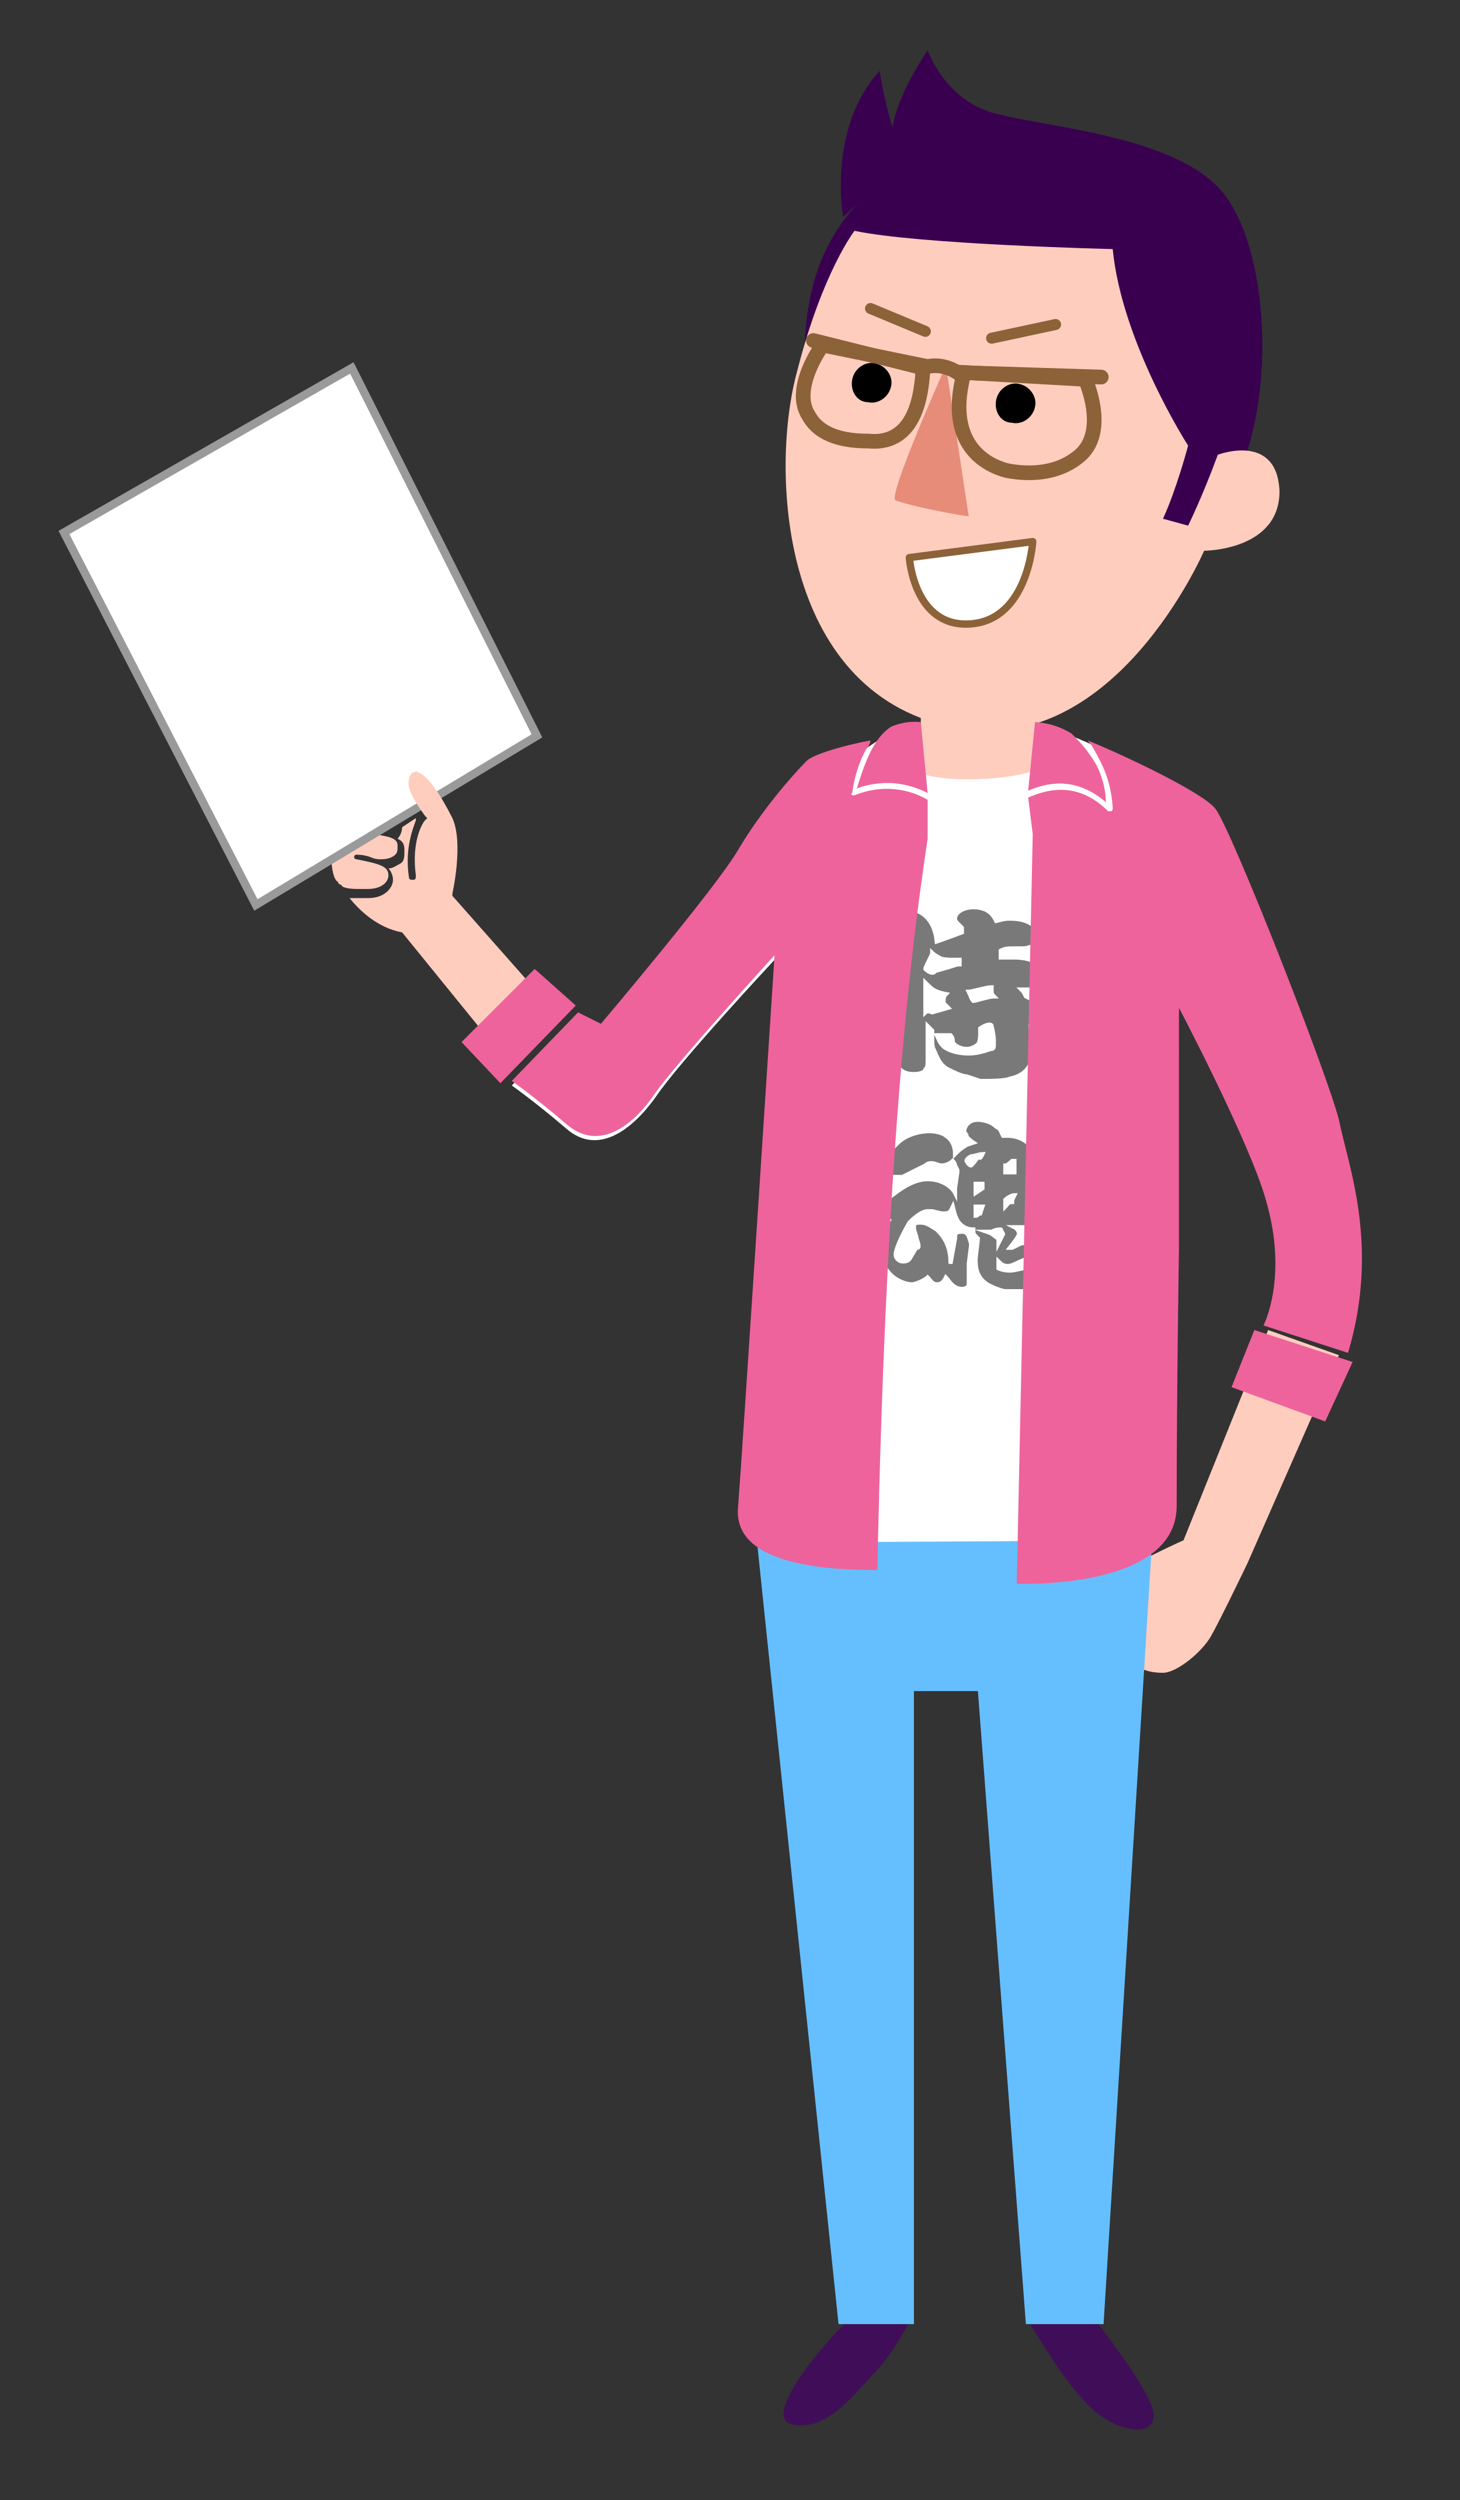
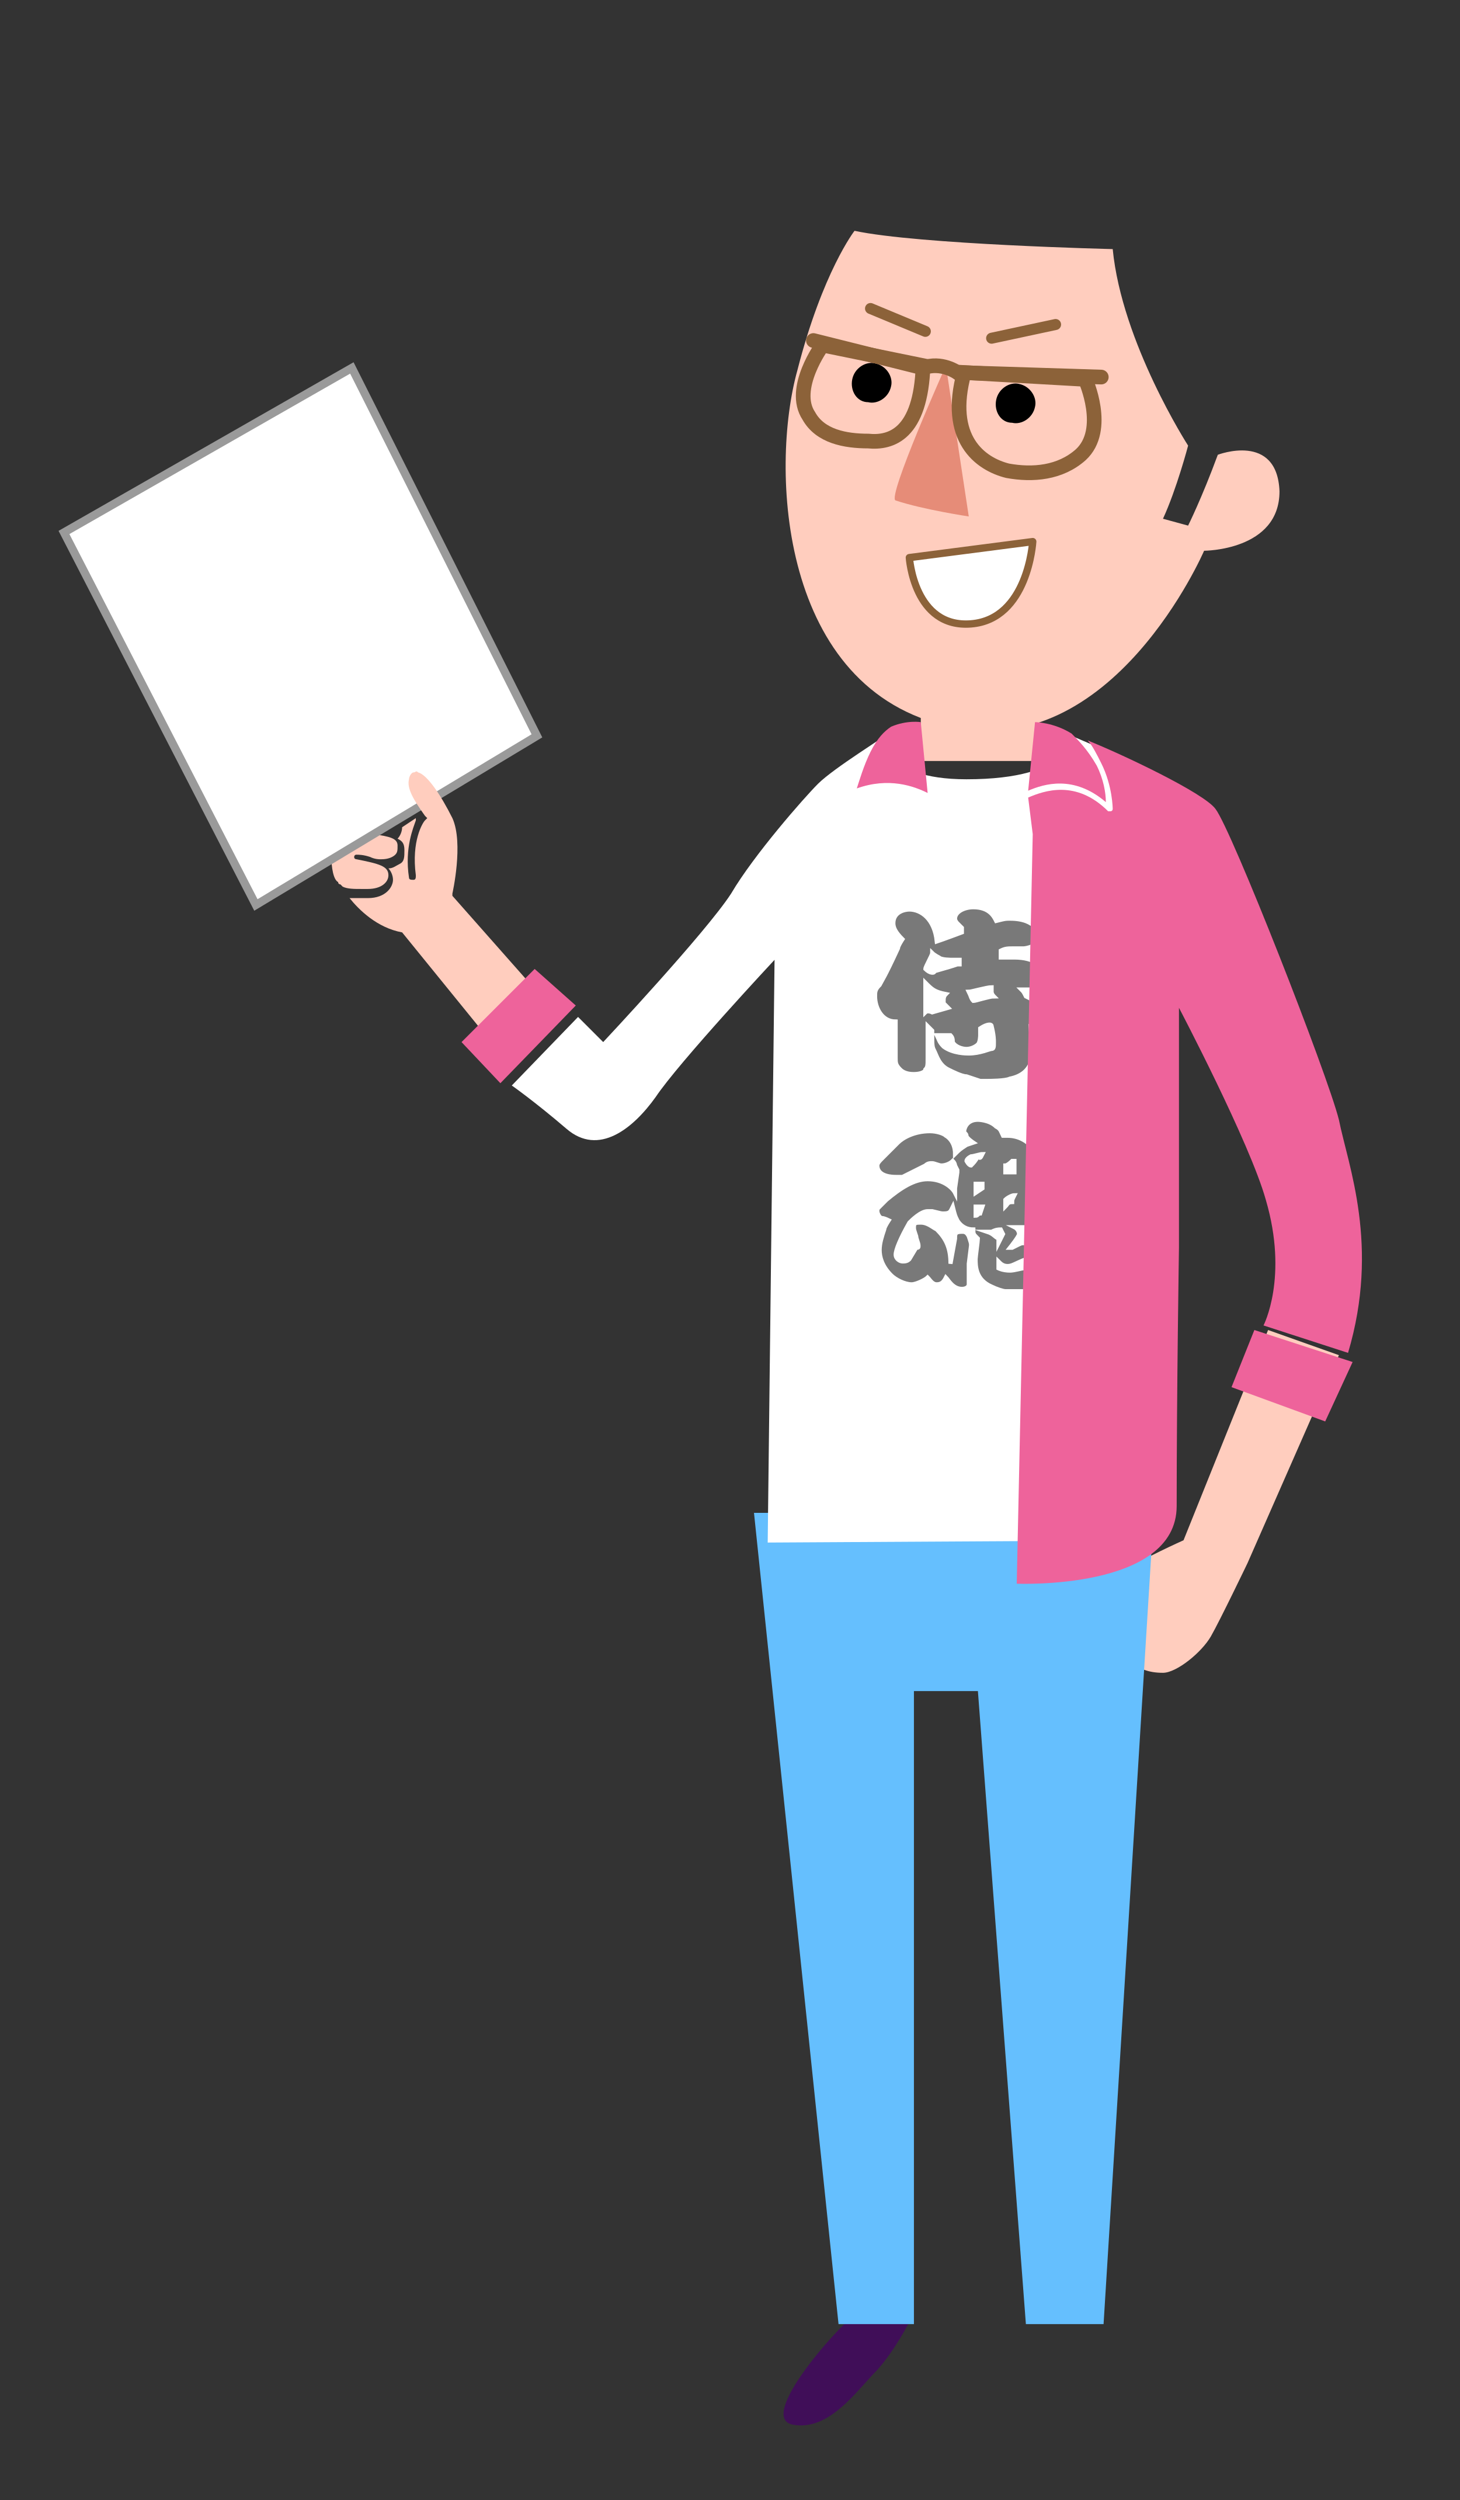
<svg xmlns="http://www.w3.org/2000/svg" version="1.1" id="レイヤー_1" x="0px" y="0px" width="63.9px" height="109.4px" viewBox="0 0 63.9 109.4" style="enable-background:new 0 0 63.9 109.4;" xml:space="preserve">
  <rect x="0" y="0" width="63.9" height="109.4" fill="#333333" stroke="none" />
  <style type="text/css">
	.st0{fill:#FFCDBE;}
	.st1{fill:#FFC5A6;}
	.st2{fill:#FFFFFF;stroke:#9A9A9A;stroke-width:0.358;stroke-miterlimit:10;}
	.st3{fill:#3A0050;}
	.st4{fill:#400E58;}
	.st5{fill:#65BFFE;}
	.st6{fill:#FFFFFF;}
	.st7{fill:#797979;stroke:#FFFFFF;stroke-width:0.179;stroke-miterlimit:10;}
	.st8{fill:#E68C78;}
	.st9{fill:none;stroke:#8C6239;stroke-width:0.481;stroke-linecap:round;stroke-miterlimit:10;}
	.st10{fill:#FFFFFF;stroke:#8C6239;stroke-width:0.321;stroke-linecap:round;stroke-linejoin:round;stroke-miterlimit:10;}
	.st11{fill:none;stroke:#8C6239;stroke-width:0.642;stroke-miterlimit:10;}
	.st12{fill:none;stroke:#8C6239;stroke-width:0.642;stroke-linecap:round;stroke-miterlimit:10;}
	.st13{fill:#EE639B;}
</style>
  <g>
    <g>
      <path class="st0" d="M49.7,70.2L49,71l-1.2,0.5c0,0,0.9,0.9,1.5,1.2c0.6,0.3,0.9,0.5,1.6,0.5c0.6,0,1.7-0.9,2.1-1.6    c0.4-0.7,1.6-3.2,1.6-3.2l4-9.1l-3.1-1.1l-3.7,9.2c0,0-1.8,0.8-2.7,1.4c-1,0.7-0.8,1.1-0.1,1.2c0.7,0,1.3-0.5,1.3-0.5" />
      <path class="st1" d="M14.1,34.9c0-0.2,0.2-0.5,0.9-0.9c0.5-0.3,1-0.5,1.3-0.4c0.1,0,0.2,0.1,0.2,0.1c0.1,0.1,0.1,0.2,0,0.3    c-0.1,0.2-0.3,0.5-0.7,0.7l-0.1,0.1c-0.1,0.1-0.3,0.1-0.4,0.2c-0.3,0-0.6,0-1,0.1c0,0-0.1,0-0.1,0C14.1,35,14.1,35,14.1,34.9z" />
-       <path class="st0" d="M14.3,36.4c0,0-0.4,0-0.5-0.4c0-0.2,0-0.3,0.1-0.4c0.1-0.1,0.2-0.2,0.4-0.2c0.6-0.1,1.1-0.1,1.6,0l0.1,0    c0.6,0.1,1.1,0.2,1.2,0.5c0,0.1,0,0.3-0.2,0.4c-0.2-0.1-0.4-0.1-0.6-0.1l-1-0.1c-0.4,0-0.6,0.1-0.8,0.3    C14.4,36.4,14.4,36.4,14.3,36.4z" />
      <path class="st0" d="M14.5,37.4c0-0.7,0.3-1,0.8-1l1,0.1c0.8,0.1,1.1,0.2,1.1,0.5c0,0.2,0,0.3-0.1,0.4c-0.1,0.1-0.3,0.2-0.6,0.2    l-0.1,0c0,0-0.2,0-0.4-0.1c-0.3-0.1-0.5-0.1-0.6-0.1h0c-0.1,0-0.1,0.1-0.1,0.1c0,0.1,0.1,0.1,0.1,0.1c1,0.2,1.4,0.3,1.4,0.7    c0,0.3-0.3,0.6-0.9,0.6c-0.1,0-0.2,0-0.3,0c-0.3,0-0.6,0-0.8-0.1c0,0,0,0,0,0c0,0-0.1-0.1-0.1-0.1c0,0-0.1,0-0.1-0.1    C14.6,38.5,14.5,38,14.5,37.4z" />
      <polygon class="st2" points="11.2,39.6 23.5,32.2 15.4,16.1 2.8,23.3   " />
      <path class="st0" d="M17.6,40.8L17.6,40.8c-1.1-0.2-1.9-1-2.3-1.5c0.2,0,0.3,0,0.5,0c0.1,0,0.2,0,0.3,0c0.8,0,1.1-0.5,1.1-0.8    c0-0.2-0.1-0.4-0.2-0.5c0.2,0,0.3-0.1,0.5-0.2c0.2-0.1,0.2-0.3,0.2-0.6c0-0.3-0.1-0.4-0.3-0.5c0.1-0.1,0.2-0.3,0.2-0.5l0.6-0.4    c0,0,0,0.1,0,0.1c-0.1,0.3-0.5,1.2-0.3,2.5c0,0.1,0.1,0.1,0.2,0.1c0.1,0,0.1-0.1,0.1-0.2c-0.2-1.5,0.3-2.3,0.4-2.4l0.1-0.1    l-0.1-0.1c-0.5-0.7-0.8-1.2-0.7-1.6c0-0.1,0.1-0.3,0.2-0.3c0.1,0,0.1-0.1,0.2,0c0.4,0.1,1,1,1.5,2c0.5,1.1,0,3.3,0,3.3l0,0.1    l3.8,4.3l-2.1,2.1L17.6,40.8z" />
-       <path class="st3" d="M36.9,9.5c0,0-0.7-3.9,1.6-6.4c0,0,0.5,3.5,1.7,4.7c0,0-2.9-0.6,0.4-5.6c0,0,0.8,2.3,3.1,2.8    c2.4,0.6,7.8,1,9.8,3.4c2,2.4,2.4,8.8,0.6,12.6c-0.3,0.7-1.5,2.7-2.6,3.1c-5,1.6-16.1-1.4-16.1-1.4l-1-2.6c0,0,0.4,0.1,0.7-2.4    c0.3-2.4-0.6-6.5,3.6-9.9" />
-       <polygon class="st0" points="47,33.2 47,32.5 44.1,32.1 41.2,32.1 39,32.6 39.4,37.2 47.1,36.8   " />
      <rect x="40.3" y="30.9" class="st0" width="5" height="2.4" />
-       <path class="st4" d="M45.1,101.7c0,0,1.6,2.8,2.8,3.8c1.2,1,2.6,1.1,2.6,0.2c0-1.1-3.3-5.1-3.3-5.1" />
      <path class="st4" d="M39.8,101.6c0,0-0.6,1.2-1.4,2.1c-0.9,0.9-2.1,2.7-3.7,2.4c-1.6-0.3,2-4.3,2.6-4.7L39.8,101.6z" />
      <polygon class="st5" points="33,66.2 36.7,101.7 40,101.7 40,74 42.8,74 44.9,101.7 48.3,101.7 50.5,66.2   " />
      <path class="st6" d="M53.1,35.4c0.7,0.9,4.4,11.8,4.9,13.8c0.5,2,2.3,5.4,0.8,9.7L56,57.8c0,0,1-2.1,0-5.5c-0.7-2.4-5-10.6-5-10.6    l-0.6,12.9L51,67.4l-17.4,0.1l0.3-25.5c0,0-4.2,4.5-5.2,6c-1,1.4-2.5,2.6-3.9,1.4c-1.4-1.2-2.4-1.9-2.4-1.9l2.9-3l1.1,1.1    c0,0,4.5-4.8,5.6-6.5c1-1.7,3.2-4.2,3.8-4.8c0.7-0.7,3-2.1,2.9-2.1c0,0-0.2,1.9,3.6,1.9c4.7,0,4.6-1.9,4.6-1.9    S52.4,34.5,53.1,35.4z" />
      <g>
        <path class="st7" d="M42.3,47.1c-0.2,0-0.6-0.2-0.8-0.3c-0.4-0.2-0.5-0.6-0.6-0.8c-0.1-0.2-0.1-0.2-0.1-0.9     c-0.1-0.1-0.1-0.1-0.2-0.2c0,0.3,0,0.7,0,0.9c0,0.4,0,0.4,0,0.5c0,0.3,0,0.4-0.1,0.5c0,0.1-0.2,0.2-0.5,0.2c-0.1,0-0.4,0-0.6-0.2     c-0.2-0.2-0.2-0.3-0.2-0.5c0-0.1,0-0.6,0-0.8c0-0.6,0-0.7,0-0.8c-0.6,0-0.9-0.6-0.9-1.1c0-0.2,0-0.3,0.2-0.5     c0.1-0.2,0.2-0.3,0.8-1.6c0-0.1,0.2-0.4,0.2-0.4c-0.3-0.3-0.4-0.5-0.4-0.7c0-0.5,0.5-0.6,0.7-0.6c0.5,0,1.1,0.4,1.2,1.4     c0.3-0.1,1.1-0.4,1.1-0.4v-0.2c0,0-0.2-0.2-0.2-0.2c0,0-0.1-0.1-0.1-0.2c0-0.3,0.4-0.5,0.8-0.5c0.7,0,0.9,0.4,1,0.6     c0.4-0.1,0.4-0.1,0.6-0.1c1.2,0,1.3,0.7,1.3,0.8c0,0.4-0.6,0.5-0.7,0.5c-0.1,0-0.4,0-0.4,0c-0.3,0-0.4,0-0.6,0.1v0.3     c0.2,0,0.4,0,0.6,0c0.9,0,1.3,0.4,1.3,0.8c0,0.1,0,0.6-0.6,0.6c0,0-0.4,0-0.4,0c0.1,0.1,0.1,0.1,0.2,0.3c0,0,0.2,0.1,0.2,0.1     c0.5,0.2,0.5,0.6,0.5,0.7c0,0.1-0.1,0.5-0.4,0.5c0,0-0.1,0-0.1,0c0,0.1,0.1,0.8,0.1,1.1c0,0.8-0.5,1.1-1,1.2     c-0.2,0.1-0.9,0.1-1,0.1s-0.3,0-0.3,0L42.3,47.1z M41.5,44.1c0,0-0.2-0.2-0.2-0.2c0,0,0-0.1,0-0.1c0-0.1,0-0.2,0.1-0.3     c-0.5-0.1-0.6-0.2-0.9-0.5c0,0.1,0,0.1,0,0.2c0,0.1,0,0.5,0,0.6c0,0.1,0,0.4,0,0.5c0.1-0.1,0.3,0,0.3,0L41.5,44.1z M40.9,42.5     c0.7-0.2,0.7-0.2,1-0.3c0,0,0.1,0,0.1,0c0,0,0-0.2,0-0.2c-0.1,0-0.2,0-0.3,0c-0.1,0-0.5,0-0.6-0.1c0,0-0.2-0.1-0.3-0.2     c0,0.1-0.3,0.6-0.3,0.7C40.7,42.6,40.9,42.6,40.9,42.5z M42.9,45c0,0.2,0,0.3,0,0.3c0,0,0,0.3-0.1,0.4c-0.1,0.1-0.3,0.2-0.5,0.2     c-0.2,0-0.5-0.1-0.6-0.3c0-0.1,0-0.2-0.1-0.3h-0.6c0.1,0.2,0.1,0.3,0.3,0.5c0.4,0.3,1,0.3,1.1,0.3c0.5,0,0.9-0.2,1-0.2     c0.1,0,0.1-0.1,0.1-0.3c0-0.1,0-0.3-0.1-0.7C43.4,44.8,43.2,44.8,42.9,45z M42.6,43.8c0.1,0,0.7-0.2,0.9-0.2c0,0-0.1-0.1-0.1-0.2     c0,0,0,0,0-0.1c0,0,0-0.1,0-0.1c-0.2,0-0.9,0.2-1,0.2C42.5,43.6,42.5,43.7,42.6,43.8z" />
        <path class="st7" d="M41.8,54.2c0-0.2,0-0.3,0.3-0.3c0.1,0,0.2,0,0.3,0.2c0.1,0.3,0.1,0.3,0.1,0.4l-0.1,0.8c0,0.1,0,0.2,0,0.2     c0,0.1,0,0.6,0,0.7c0,0.1-0.1,0.2-0.3,0.2c-0.4,0-0.6-0.4-0.7-0.5c-0.1,0.2-0.2,0.3-0.4,0.3c-0.2,0-0.3-0.2-0.4-0.3     c-0.1,0.1-0.5,0.3-0.7,0.3c-0.3,0-0.7-0.2-0.9-0.4c-0.4-0.4-0.5-0.8-0.5-1.1c0-0.3,0.1-0.6,0.2-0.9c0-0.1,0.2-0.4,0.2-0.4     c0,0-0.2-0.1-0.3-0.1c-0.1,0-0.2-0.2-0.2-0.3c0-0.1,0-0.1,0.1-0.2c0.1-0.1,0.2-0.2,0.3-0.3c0.6-0.5,1.2-0.9,1.8-0.9     c0.7,0,1.1,0.4,1.2,0.6V52l0.1-0.7c0-0.1,0-0.1,0-0.1c0,0,0,0-0.1-0.2c0,0,0-0.1-0.1-0.2c-0.1,0.1-0.3,0.2-0.5,0.2     c-0.1,0-0.3-0.1-0.4-0.1c-0.1,0-0.2,0-0.3,0.1c0,0-0.2,0.1-0.2,0.1l-0.6,0.3c0,0-0.2,0.1-0.2,0.1c0,0-0.2,0-0.3,0     c-0.1,0-0.8,0-0.8-0.5c0-0.1,0.1-0.2,0.2-0.3c0.1-0.1,0.1-0.1,0.3-0.3l0.4-0.4c0.2-0.2,0.7-0.5,1.4-0.5c0.3,0,0.6,0.1,0.7,0.2     c0,0,0.4,0.2,0.4,0.8c0.2-0.2,0.2-0.2,0.5-0.4c0.3-0.1,0.3-0.1,0.3-0.1c0,0-0.3-0.2-0.3-0.3c0-0.1-0.1-0.1-0.1-0.2     c0-0.1,0.1-0.5,0.6-0.5c0,0,0.5,0,0.8,0.3c0.2,0.1,0.2,0.2,0.3,0.4c0.1,0,0.2,0,0.2,0c1,0,1.5,1,1.5,1.3l0,0.6V53     c0,0.1,0,0.3-0.2,0.5c-0.1,0.1-0.2,0.2-0.4,0.2c-0.1,0-0.3,0-0.3,0c0,0-0.2,0-0.3,0c0.2,0.1,0.2,0.3,0.2,0.3     c0,0.1-0.4,0.6-0.4,0.6c0,0,0,0,0.1,0c0,0,0,0,0.2-0.1c0.2-0.1,0.2-0.1,0.3-0.1c0-0.1,0-0.3,0-0.3c0-0.1,0.1-0.2,0.2-0.2     c0.1,0,0.2,0,0.3,0.1c0.3,0.2,0.5,0.6,0.5,1c0,0.3-0.1,0.3-0.2,0.4c0.1,0.1,0.1,0.2,0.1,0.4c0,0.1,0,0.3-0.2,0.5     c-0.1,0.1-0.2,0.2-0.5,0.2c-0.1,0-0.5,0-0.5,0l-0.5,0c-0.1,0-0.4-0.1-0.6-0.2c-0.7-0.3-0.7-0.9-0.7-1.2c0-0.1,0.1-0.8,0.1-0.9     c-0.2-0.2-0.2-0.2-0.2-0.4c-0.5,0-0.7-0.4-0.7-0.4c-0.1-0.2-0.1-0.2-0.2-0.6c-0.1,0.2-0.1,0.3-0.4,0.3c-0.1,0-0.1,0-0.5-0.1     c0,0-0.1,0-0.2,0c-0.3,0-0.7,0.4-0.8,0.5c-0.4,0.7-0.6,1.2-0.6,1.4c0,0.2,0.2,0.3,0.3,0.3c0.1,0,0.2,0,0.3-0.1l0.3-0.5     c0.1,0,0.1,0,0.1-0.1c0-0.1-0.1-0.3-0.1-0.4C40,53.8,40,53.8,40,53.7c0-0.2,0.1-0.2,0.3-0.2c0.3,0,0.5,0.2,0.7,0.3     c0.4,0.4,0.6,0.8,0.6,1.5L41.8,54.2z M43,50.5L43,50.5c-0.1,0-0.4,0.1-0.5,0.1c-0.2,0.1-0.2,0.2-0.2,0.2c0,0,0.1,0.2,0.2,0.2     c0.1-0.1,0.2-0.2,0.3-0.4C42.9,50.7,42.9,50.7,43,50.5L43,50.5z M43,52.8c0,0-0.2,0-0.3,0c0,0.2,0,0.2,0,0.4     c0.1,0,0.1-0.1,0.2-0.1L43,52.8z M42.7,51.8c0,0.2,0,0.2,0,0.4c0,0,0.3-0.2,0.3-0.2v-0.2H42.7z M43.7,54.4c0,0,0.2-0.4,0.2-0.4     c0,0-0.1-0.2-0.1-0.2c-0.1,0-0.2,0-0.4,0.1c-0.1,0-0.1,0-0.2,0c0.3,0.1,0.3,0.2,0.5,0.3L43.7,54.4z M43.7,55.5     c0,0,0.2,0.1,0.5,0.1c0.2,0,0.5-0.1,0.6-0.1c0.1,0,0.1-0.1,0.1-0.2c0,0,0-0.1,0-0.2c-0.5,0.2-0.6,0.3-0.8,0.3     c-0.2,0-0.3-0.1-0.4-0.2C43.7,55.4,43.7,55.4,43.7,55.5z M44.4,51.3c0-0.1,0-0.2,0-0.5c0,0-0.1,0-0.1,0c0,0-0.2,0.2-0.3,0.2     c0,0.1,0,0.2,0,0.3C44.2,51.3,44.2,51.3,44.4,51.3z M44.3,52.6c0-0.1,0-0.1,0.1-0.3c-0.1,0-0.3,0.1-0.4,0.2c0,0.2,0,0.2,0,0.3     C44.1,52.7,44.1,52.6,44.3,52.6z" />
      </g>
      <path class="st0" d="M37.4,10.1c0,0-1.4,1.8-2.5,6.1c-1.2,4.3-0.8,14,6.7,15.6c7.1,1.6,11.1-7.7,11.1-7.7s3.3,0,3.3-2.6    c-0.1-2.6-2.7-1.6-2.7-1.6c-0.7,1.9-1.3,3.1-1.3,3.1l-1.1-0.3c0.6-1.3,1.1-3.2,1.1-3.2s-2.9-4.5-3.3-8.6    C48.7,10.9,40.2,10.7,37.4,10.1z" />
      <path class="st8" d="M41.4,16c0,0-2.6,5.8-2.2,5.9c1.2,0.4,3.2,0.7,3.2,0.7L41.4,16z" />
      <line class="st9" x1="43.4" y1="14.8" x2="46.2" y2="14.2" />
      <line class="st9" x1="40.5" y1="14.5" x2="38.1" y2="13.5" />
      <path class="st10" d="M39.8,24.4l5.4-0.7c0,0-0.2,3.4-2.7,3.6C40,27.5,39.8,24.4,39.8,24.4z" />
      <path d="M43.6,17.5c0.1-0.5,0.6-0.8,1-0.7c0.5,0.1,0.8,0.6,0.7,1c-0.1,0.5-0.6,0.8-1,0.7C43.8,18.5,43.5,18,43.6,17.5z" />
      <path d="M37.3,16.6c0.1-0.5,0.6-0.8,1-0.7c0.5,0.1,0.8,0.6,0.7,1c-0.1,0.5-0.6,0.8-1,0.7C37.5,17.6,37.2,17.1,37.3,16.6z" />
      <path class="st11" d="M42.2,16.3l5.3,0.3c0,0,1,2.2-0.2,3.3c-0.9,0.8-2.1,0.9-3.2,0.7C42.9,20.3,41.4,19.2,42.2,16.3z" />
      <path class="st11" d="M40.4,16L36,15.1c0,0-1.4,1.9-0.6,3.1c0.5,0.9,1.6,1.1,2.6,1.1C39,19.4,40.3,19,40.4,16z" />
      <path class="st12" d="M48.2,16.5l-6.3-0.2c0,0-0.7-0.5-1.5-0.2l-4.8-1.2" />
      <g>
        <polygon class="st13" points="58,62.2 59.2,59.6 54.9,58.2 53.9,60.7    " />
        <polygon class="st13" points="25.2,44 21.9,47.4 20.2,45.6 23.4,42.4    " />
        <g>
          <path class="st13" d="M48.4,35.1c0-0.4-0.1-1-0.4-1.6c-0.4-0.7-0.8-1.1-1.1-1.4l0,0c-0.8-0.5-1.6-0.5-1.6-0.5l-0.3,3      C45.7,34.3,47,33.9,48.4,35.1z" />
          <path class="st13" d="M58.6,49c-0.5-2-4.7-12.7-5.4-13.6c-0.5-0.7-4.1-2.4-5.6-3c0.2,0.2,0.4,0.6,0.6,1c0.5,1,0.5,2,0.5,2      c0,0,0,0.1-0.1,0.1c0,0,0,0,0,0c0,0-0.1,0-0.1,0c-1.4-1.4-2.8-0.9-3.5-0.6l0.2,1.6l-0.7,32.8c0,0,7,0.3,7-3.4      c0-5,0.1-11.3,0.1-11.3V44.1c0,0,3.1,5.9,3.8,8.4c1,3.4-0.1,5.5-0.1,5.5l3.7,1.2C60.4,54.5,59,51,58.6,49z" />
        </g>
        <g>
          <path class="st13" d="M38.1,32.9c-0.3,0.6-0.5,1.3-0.6,1.6c1.4-0.5,2.5-0.1,3.1,0.2l-0.3-3.1c0,0-0.6-0.1-1.3,0.2      C38.7,32,38.4,32.3,38.1,32.9z" />
-           <path class="st13" d="M37.4,34.8c0,0-0.1,0-0.1,0c0,0-0.1-0.1,0-0.1c0,0,0.1-1,0.6-1.9c0.1-0.1,0.2-0.3,0.2-0.4      c-1.1,0.2-2.5,0.6-2.8,0.9c-0.6,0.6-2,2.2-3,3.9c-1,1.7-6,7.6-6,7.6l-1-0.5l-2.9,3c0,0,1,0.7,2.4,1.9c1.4,1.2,2.9,0.1,3.9-1.4      c1-1.4,5.2-6,5.2-6s-1.4,21.6-1.6,24.2c-0.2,2.6,4.3,2.7,6.1,2.7c0.4-20,1.7-28.6,2.2-32V35C40.1,34.7,38.9,34.2,37.4,34.8z" />
        </g>
      </g>
    </g>
  </g>
</svg>